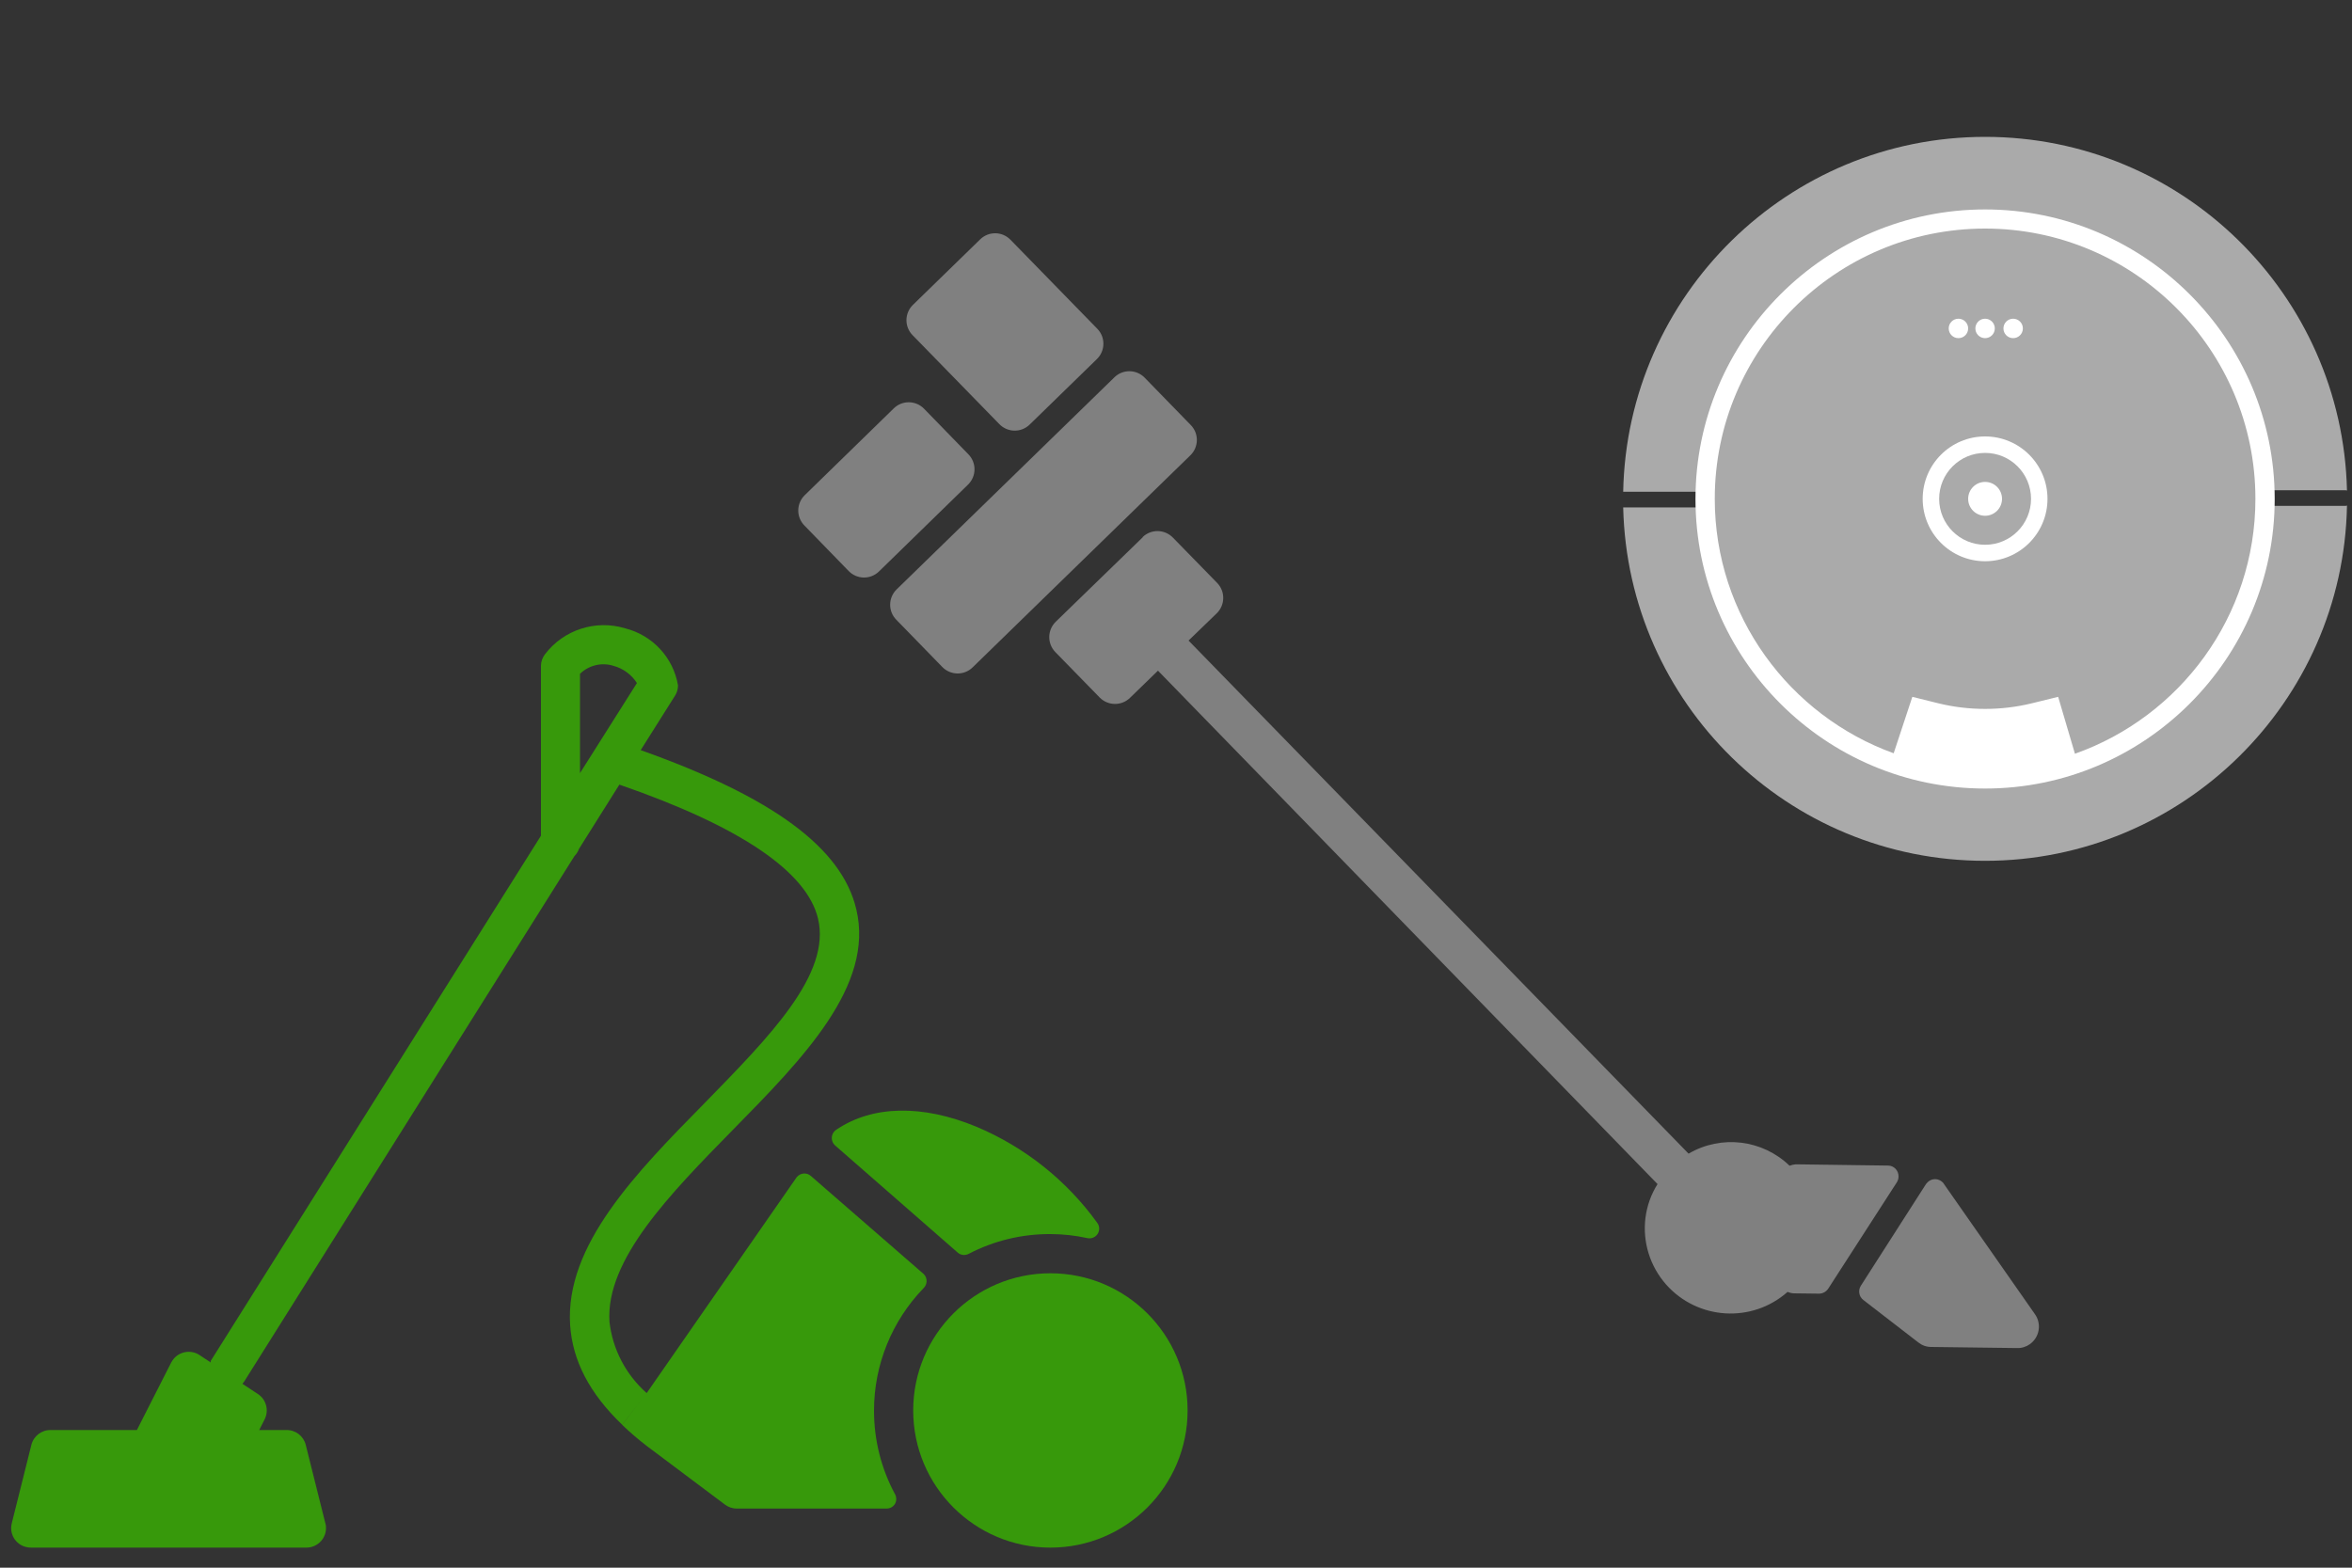
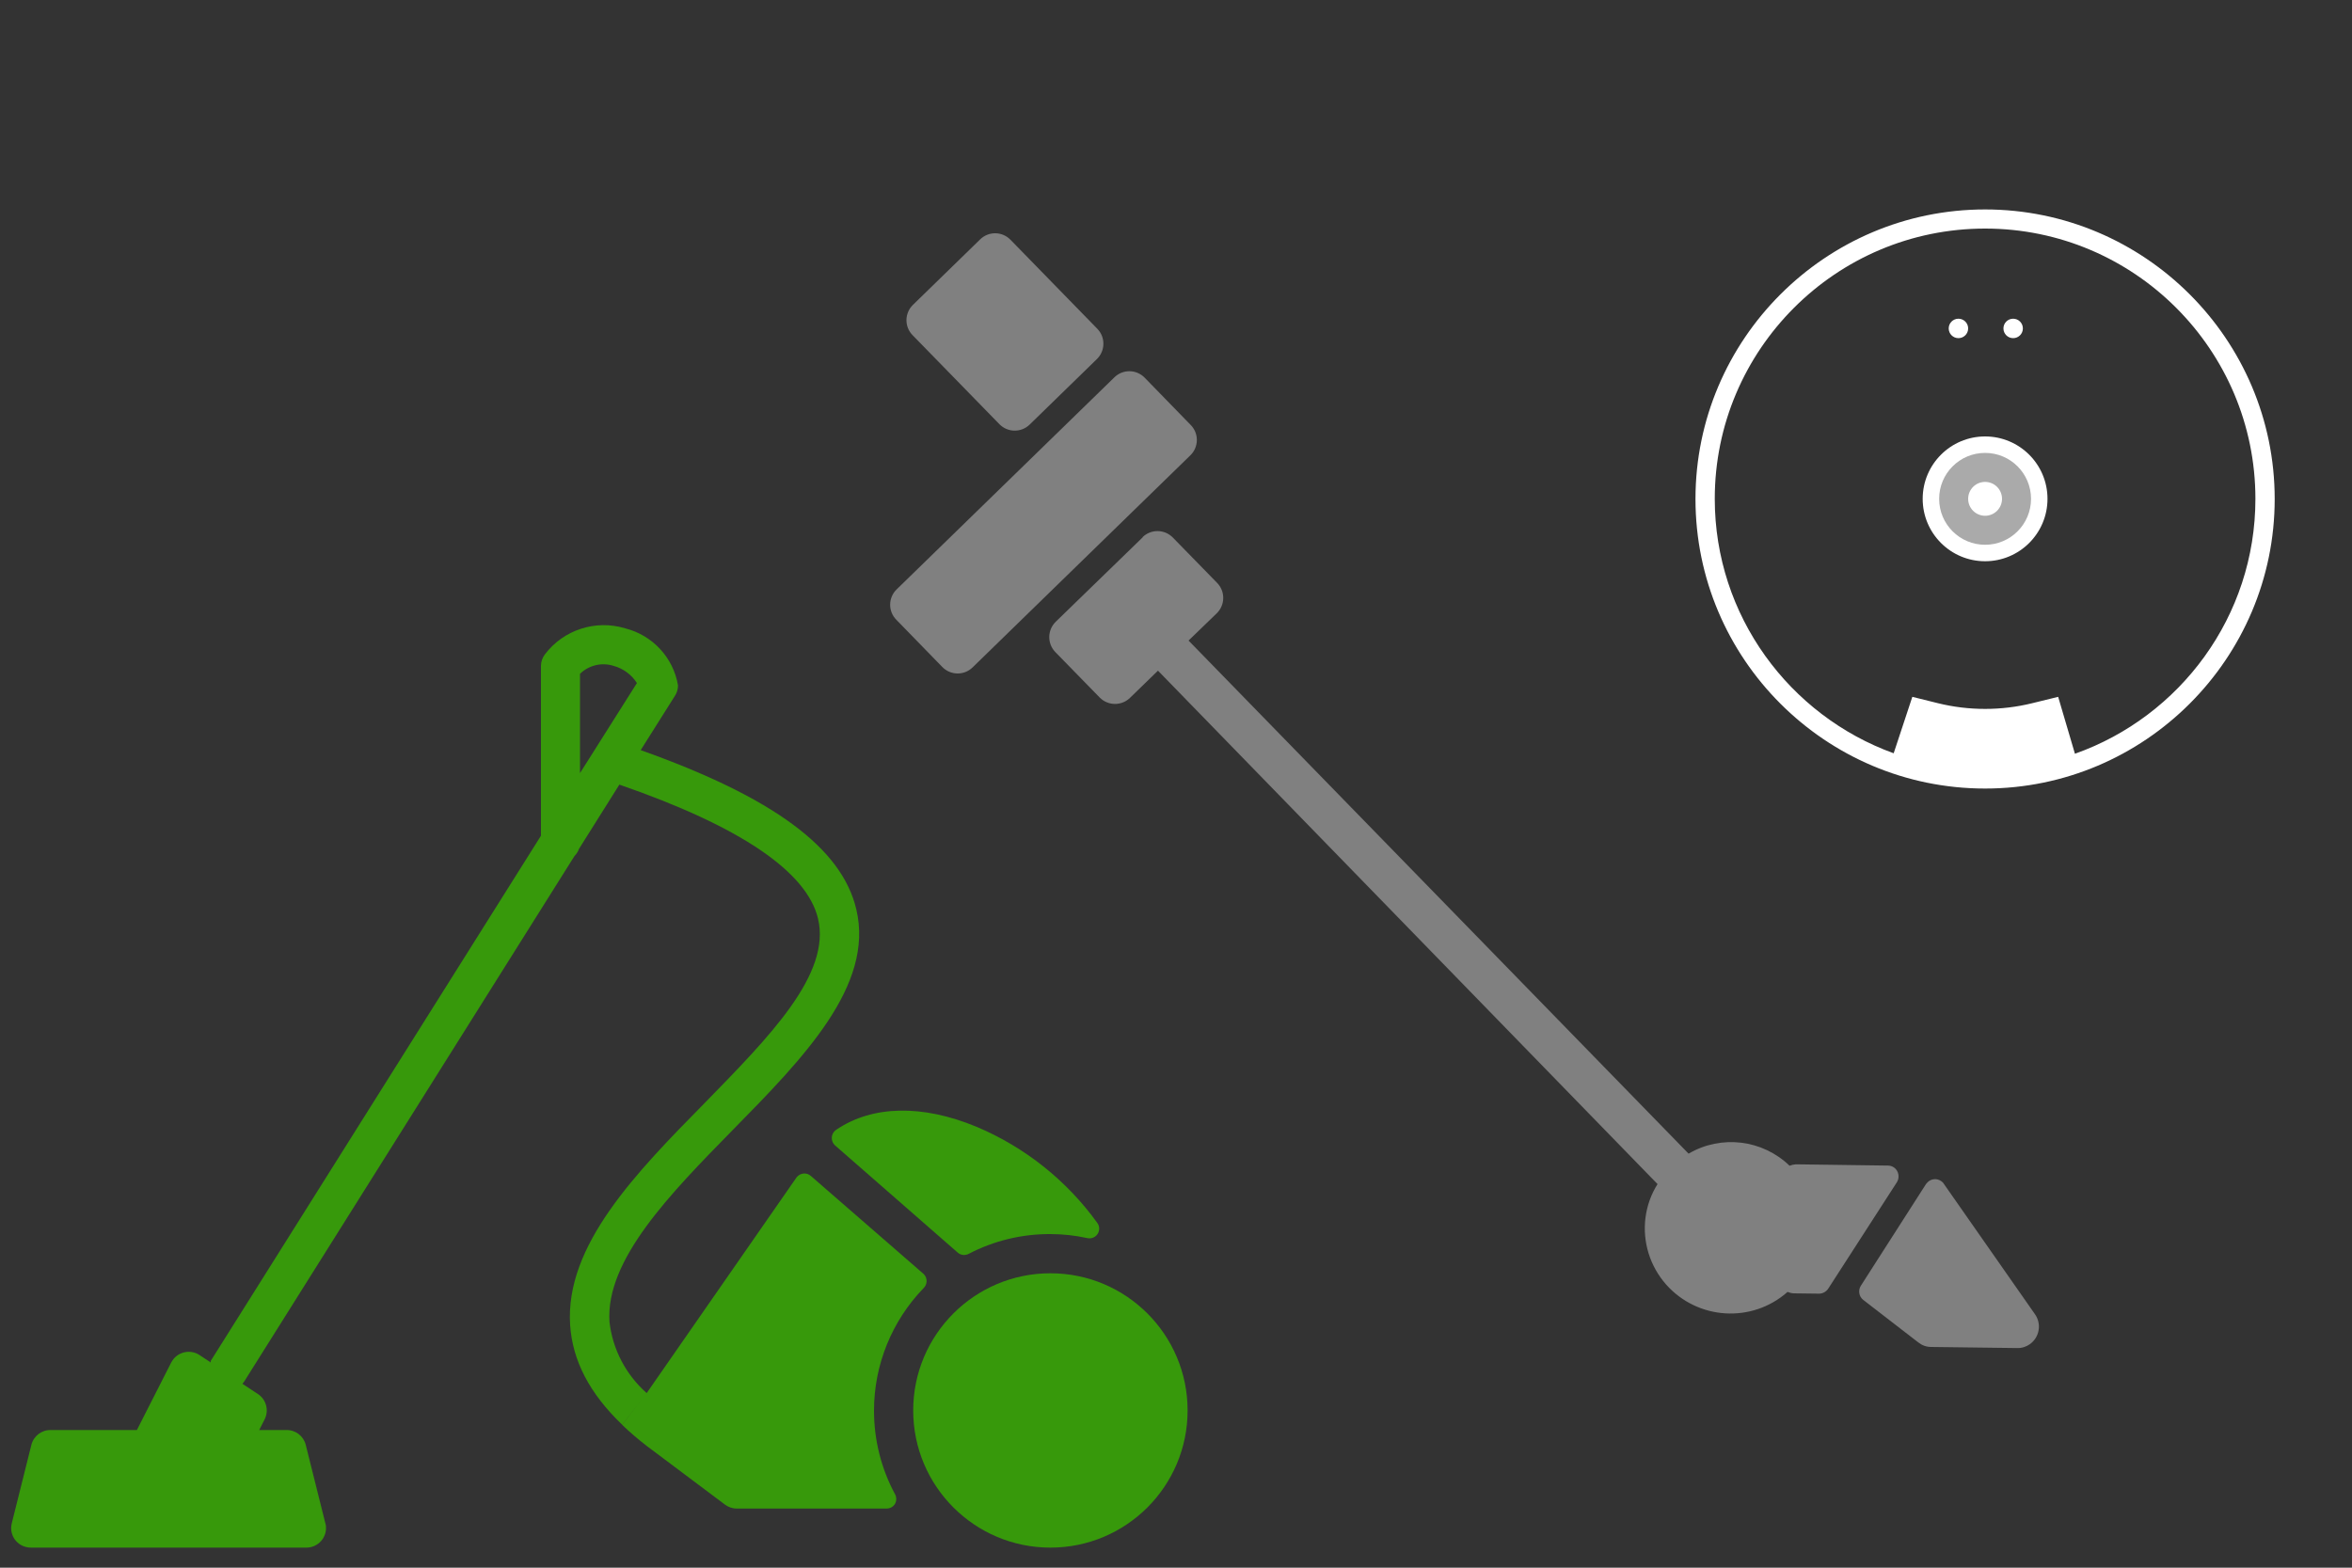
<svg xmlns="http://www.w3.org/2000/svg" id="Calque_1" data-name="Calque 1" viewBox="0 0 150 100">
  <rect x="0" y="0" width="150" height="100" fill="#333333" stroke="none" />
  <defs>
    <style>
      .cls-1 {
        fill: gray;
      }

      .cls-1, .cls-2, .cls-3, .cls-4 {
        stroke-width: 0px;
      }

      .cls-2 {
        fill: #aaa;
      }

      .cls-3 {
        fill: #37990b;
      }

      .cls-4 {
        fill: #fff;
      }
    </style>
  </defs>
  <g>
-     <path class="cls-2" d="M149.59,32.27h-4.52c-.28,0-.5-.22-.5-.5s.22-.5.5-.5h4.52s.06.01.09.02c-.29-12.51-10.51-22.56-23.08-22.56s-22.84,10.1-23.08,22.64h4.84c.28,0,.5.22.5.5s-.22.5-.5.5h-4.84c.29,12.5,10.51,22.54,23.08,22.54s22.85-10.11,23.08-22.66c-.03,0-.06.02-.09.02Z" />
    <g>
-       <path class="cls-2" d="M126.6,13.97c-9.86,0-17.86,8-17.86,17.86s8,17.86,17.86,17.86,17.86-8,17.86-17.86-8-17.86-17.86-17.86ZM121.34,48.3l1.03-3.1,1.1.27c2.06.51,4.21.51,6.27,0l1.1-.27.92,3.13-10.42-.03Z" />
      <path class="cls-4" d="M126.6,50.3c-10.19,0-18.47-8.29-18.47-18.47s8.29-18.47,18.47-18.47,18.47,8.29,18.47,18.47-8.29,18.47-18.47,18.47ZM131.26,44.45l1.07,3.63c6.7-2.37,11.51-8.76,11.51-16.26,0-9.51-7.73-17.24-17.24-17.24s-17.24,7.73-17.24,17.24c0,7.46,4.77,13.83,11.41,16.23l1.19-3.6,1.65.41c1.96.48,4.02.48,5.98,0l1.67-.41Z" />
    </g>
    <circle class="cls-4" cx="126.6" cy="31.82" r="3.98" />
    <circle class="cls-2" cx="126.6" cy="31.82" r="2.93" />
    <circle class="cls-4" cx="126.6" cy="31.82" r="1.08" />
-     <circle class="cls-4" cx="126.6" cy="20.95" r=".62" />
    <circle class="cls-4" cx="124.9" cy="20.95" r=".62" />
    <circle class="cls-4" cx="128.39" cy="20.95" r=".62" />
  </g>
  <g>
    <circle class="cls-3" cx="66.99" cy="89.97" r="8.75" />
    <path class="cls-3" d="M39.68,90.89c.47.45.99.9,1.56,1.34l5,3.75c.22.16.48.25.75.25h9.55c.34,0,.62-.26.62-.6,0-.1-.02-.21-.07-.3-.89-1.64-1.35-3.48-1.35-5.35,0-2.92,1.14-5.72,3.16-7.81.25-.24.26-.63.03-.88,0,0-.02-.02-.03-.03l-7.19-6.25c-.26-.23-.65-.2-.88.06-.02.02-.03.04-.04.05l-9.49,13.66M41.24,88.86c-1.32-1.17-2.17-2.78-2.37-4.54-.26-3.96,3.87-8.17,7.87-12.25,4.44-4.52,9.04-9.19,7.87-14.07-.92-3.91-5.31-7.15-13.75-10.15l2.2-3.49c.12-.19.18-.41.18-.64-.3-1.78-1.63-3.2-3.37-3.64-1.88-.57-3.92.09-5.11,1.65-.16.21-.26.47-.26.74v10.84l-21.06,33.5v.1l-.71-.47c-.57-.38-1.35-.23-1.73.34-.03.04-.05.09-.08.13l-2.19,4.31H3.25c-.59-.02-1.11.38-1.25.95l-1.25,5c-.17.67.24,1.35.91,1.51.11.03.22.04.34.04h17.5c.69.02,1.27-.52,1.29-1.21,0-.11,0-.23-.04-.34l-1.25-5c-.14-.57-.66-.97-1.25-.95h-1.72l.35-.69c.28-.56.1-1.25-.42-1.6l-1-.66.11-.14,21.07-33.53c.13-.13.23-.29.29-.46l2.57-4.09c7.7,2.66,11.96,5.55,12.67,8.55.84,3.54-3.07,7.5-7.22,11.75-4.39,4.46-8.92,9.09-8.59,14.17.15,2.27,1.24,4.37,3.32,6.36M41.3,88.77l-.06.09M36.99,49.33v-6.35c.57-.55,1.4-.75,2.16-.5.61.17,1.13.56,1.47,1.09l-3.64,5.76Z" />
    <path class="cls-3" d="M53.14,72.92s.06.09.1.13l7.85,6.86c.19.16.46.19.69.07,1.61-.84,3.4-1.27,5.21-1.26.8,0,1.6.09,2.37.26.34.07.67-.16.73-.49.03-.16,0-.33-.1-.47-1.95-2.71-4.62-4.84-7.7-6.14-3.49-1.45-6.65-1.36-8.92.16-.31.18-.41.56-.24.87Z" />
  </g>
  <g>
    <path class="cls-1" d="M122.85,75.51c.22-.31.64-.39.95-.17.07.05.14.11.18.19l5.8,8.3c.44.62.29,1.47-.32,1.91-.24.17-.52.26-.82.25l-5.48-.07c-.3,0-.58-.1-.82-.29l-3.51-2.71c-.28-.22-.34-.61-.15-.91l4.17-6.51Z" />
    <path class="cls-1" d="M72.87,34.26c.54-.52,1.4-.51,1.93.03l2.83,2.9c.52.54.51,1.4-.03,1.93l-1.8,1.74,31.89,32.73c2.08-1.22,4.71-.9,6.44.77.13-.05.26-.08.4-.09l5.88.08c.38,0,.68.32.67.7,0,.13-.04.26-.11.37l-4.38,6.79c-.13.19-.35.31-.58.31l-1.59-.02c-.14,0-.29-.04-.42-.09-2.27,2.01-5.73,1.79-7.74-.47-.51-.58-.89-1.25-1.12-1.99-.46-1.49-.26-3.1.57-4.42l-31.86-32.75-1.79,1.74c-.54.52-1.4.51-1.93-.03l-2.83-2.9c-.52-.54-.51-1.4.03-1.93l5.55-5.39Z" />
    <path class="cls-1" d="M65.67,27.08c-.54.53-1.41.52-1.94-.03l-5.53-5.67c-.53-.54-.52-1.41.03-1.94l4.28-4.17c.54-.53,1.41-.52,1.94.03l5.53,5.67c.53.54.52,1.41-.03,1.94l-4.28,4.17Z" />
    <path class="cls-1" d="M71.07,24.07c.54-.53,1.41-.52,1.94.03l2.93,3.01c.53.54.52,1.41-.03,1.94l-13.88,13.52c-.54.53-1.41.52-1.94-.03l-2.93-3.01c-.53-.54-.52-1.41.03-1.94l13.88-13.52Z" />
-     <path class="cls-1" d="M51.33,31.58l5.67-5.53c.54-.53,1.41-.52,1.94.03l2.82,2.9c.53.54.52,1.41-.03,1.94l-5.67,5.53c-.54.53-1.41.52-1.94-.03l-2.82-2.9c-.53-.54-.52-1.41.03-1.94Z" />
  </g>
</svg>